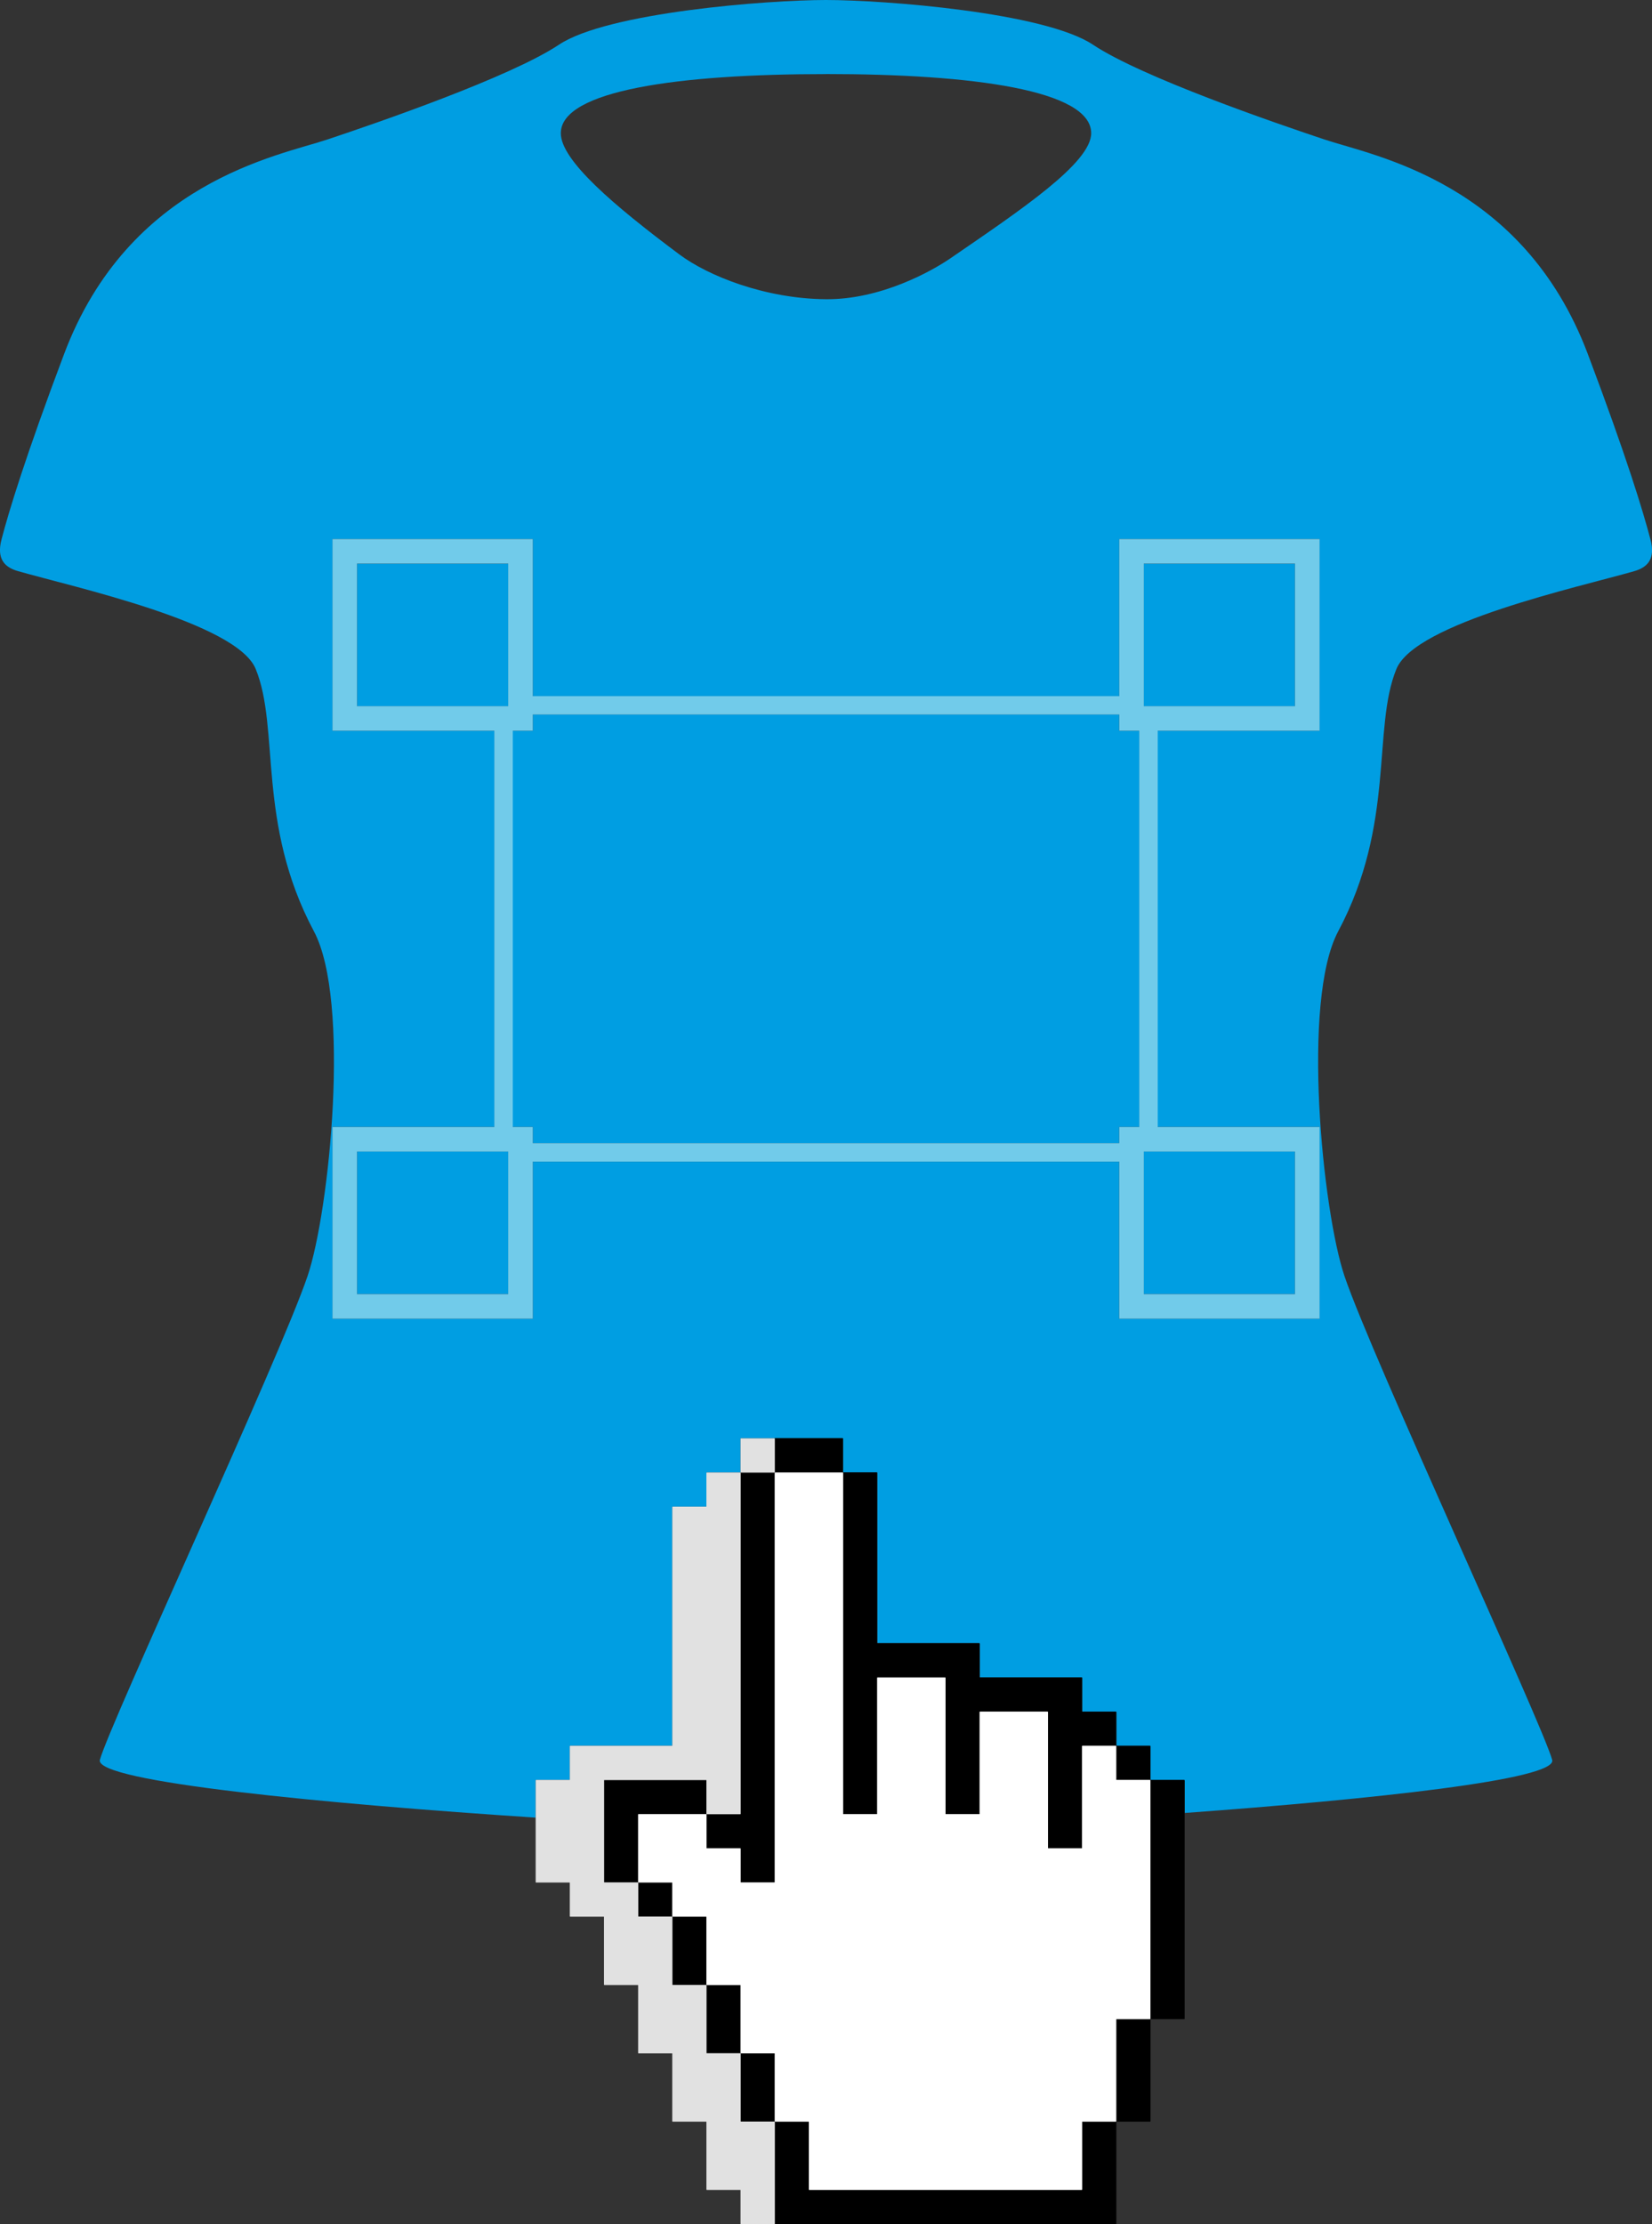
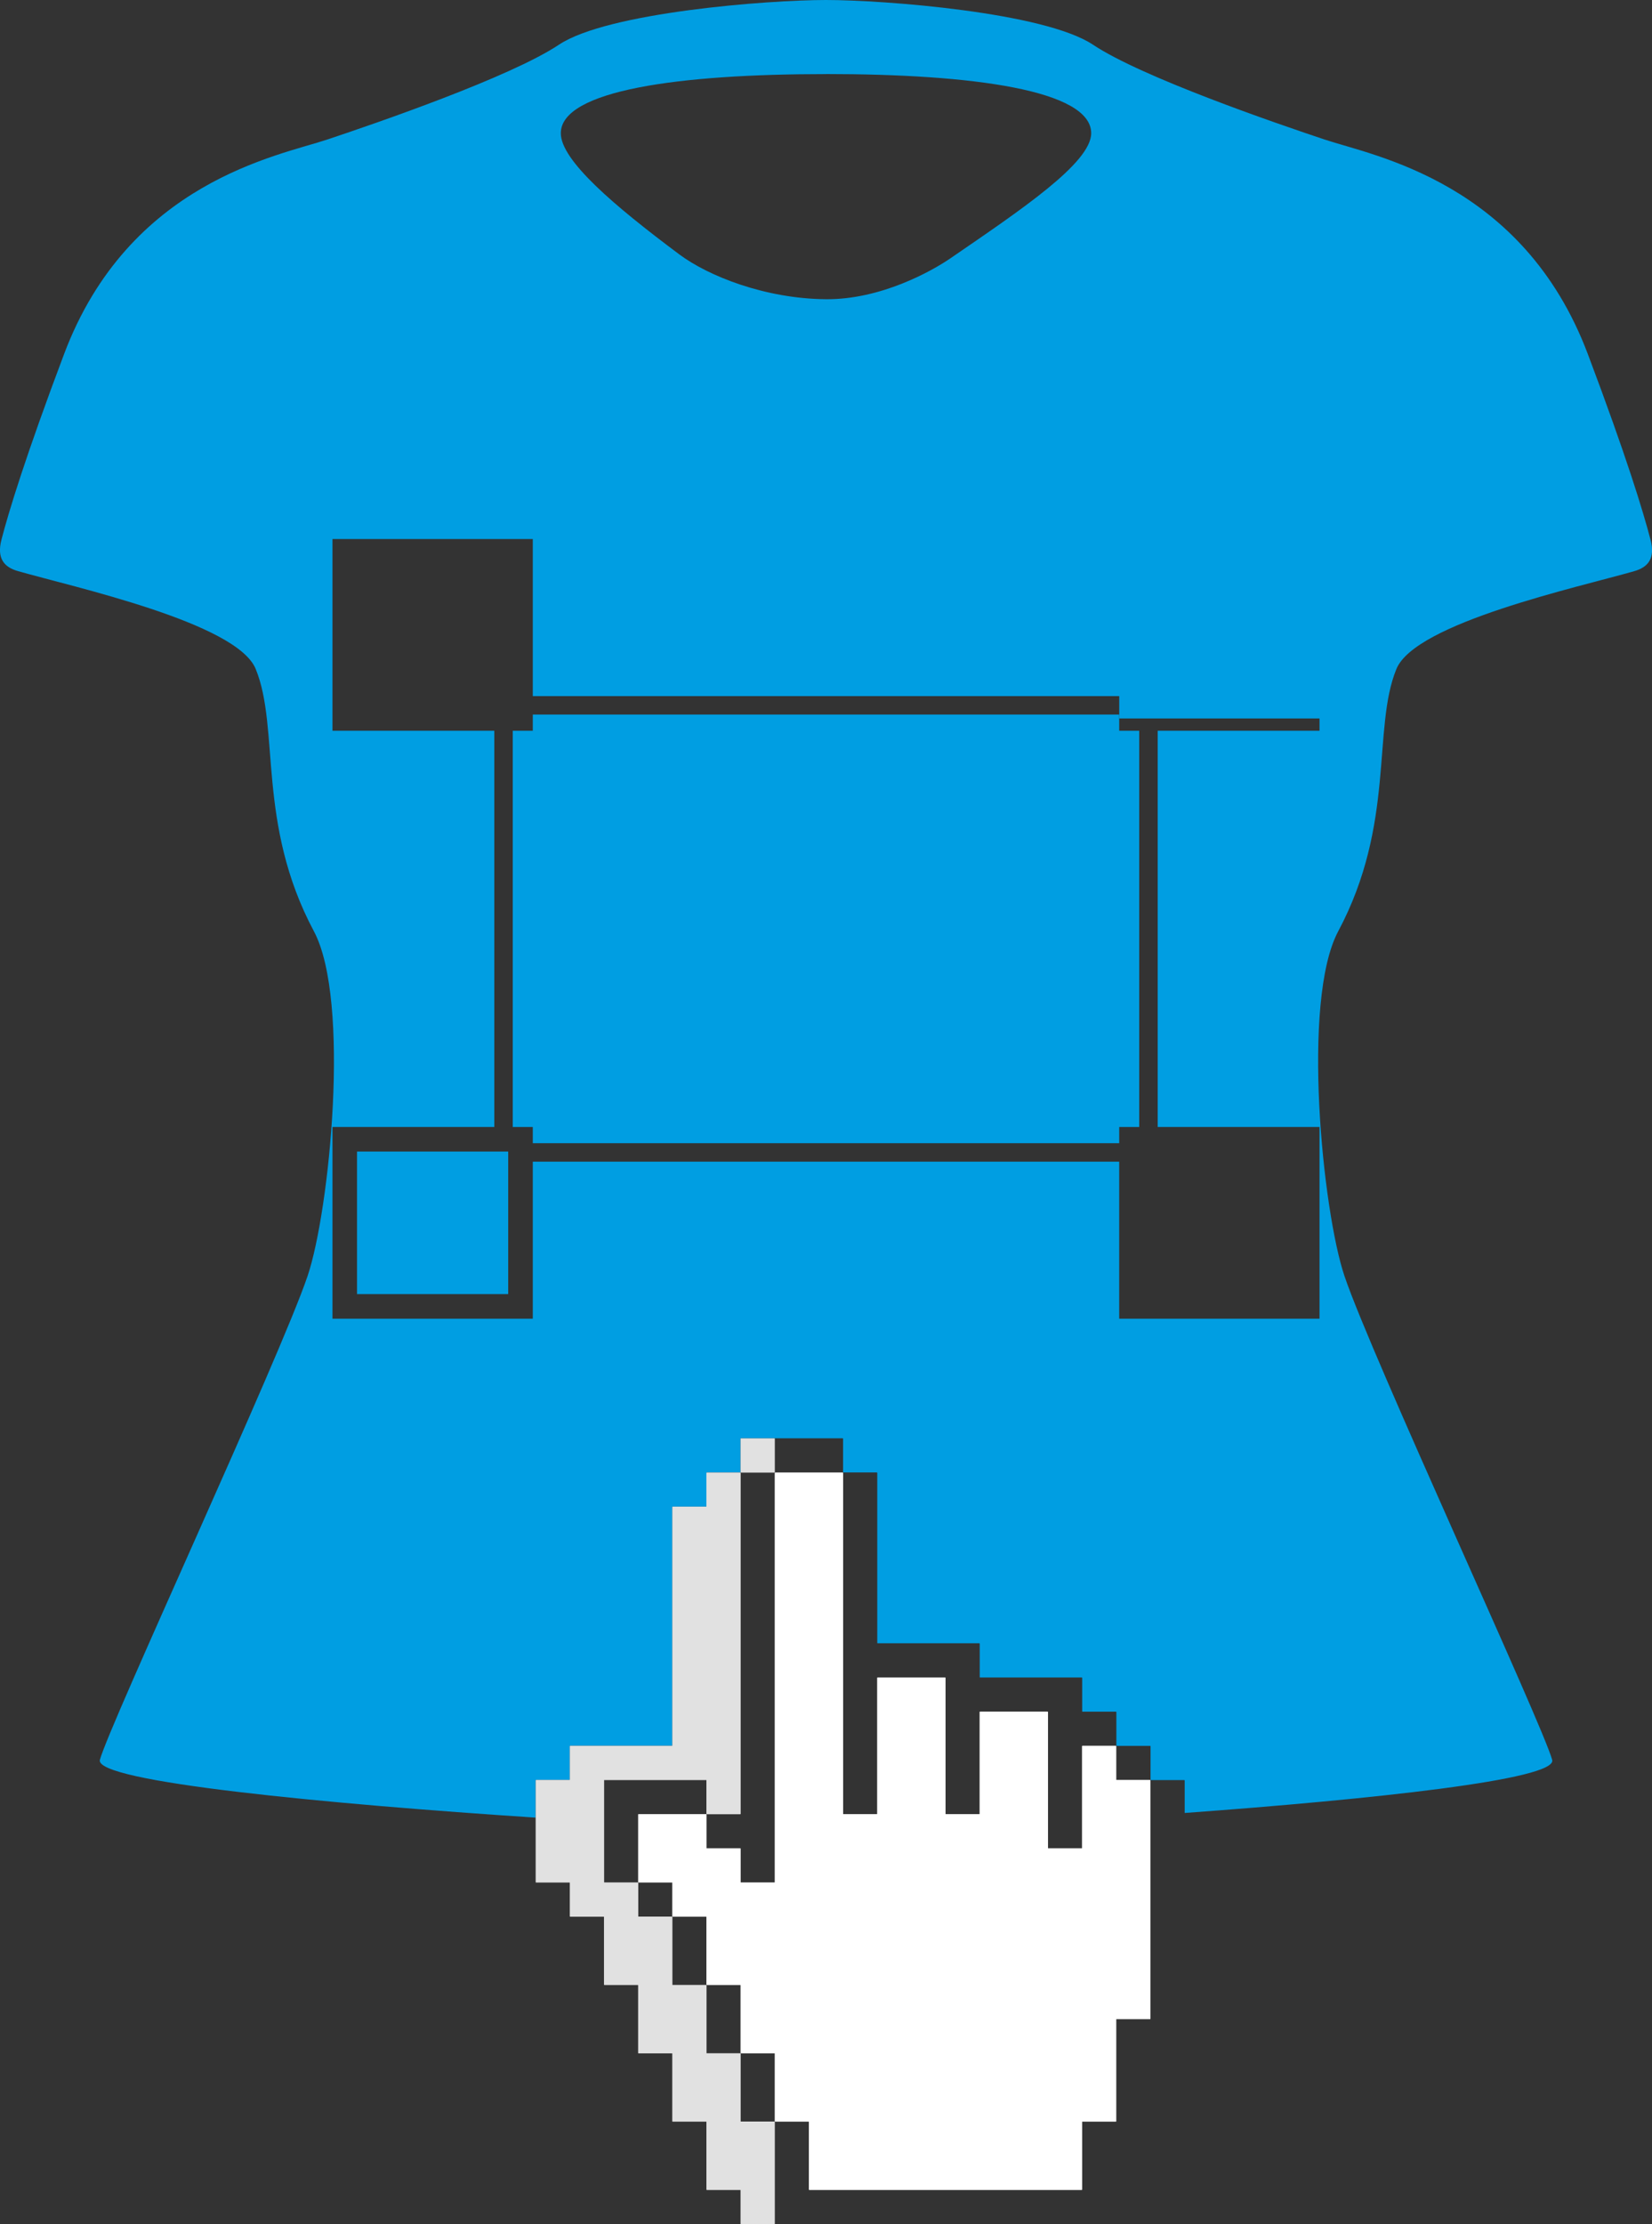
<svg xmlns="http://www.w3.org/2000/svg" id="Calque_2" width="33.44" height="45" viewBox="0 0 33.44 45">
  <rect x="0" y="0" width="33.44" height="45" fill="#333333" stroke="none" />
-   <path d="M33.409,10.917c-.147-.566-.487-1.684-1.269-3.756-1.314-3.482-4.336-4.007-5.321-4.336-.985-.328-3.708-1.263-4.694-1.92s-4.237-.905-5.406-.905-4.42,.248-5.406,.905-3.708,1.591-4.694,1.92c-.985,.328-4.007,.854-5.321,4.336C.517,9.233,.177,10.351,.03,10.917c-.1,.384,.056,.558,.33,.637,1.136,.326,4.431,1.044,4.815,1.979,.496,1.206,.014,3.125,1.179,5.309,.748,1.403,.315,5.667-.128,6.975-.556,1.644-4.007,9.066-4.204,9.788-.122,.447,4.623,.894,8.821,1.17v-.752l.001-.004,.002-.003,.003-.002,.004-.001h.679l.003-.003v-.679l.001-.004,.002-.003,.003-.002,.004-.001h2.061l.003-.003v-4.826l.001-.004,.002-.003,.003-.002,.004-.001h.678l.003-.003v-.679l.001-.004,.002-.003,.003-.002,.004-.001h.674l.003,.001,.001-0,.003-.003,0-.001-.001-.003v-.674l.001-.004,.002-.003,.003-.002,.004-.001h.674l.003,.001,.003-.001h1.376l.004,.001,.003,.002,.002,.003,.001,.004v.678l.003,.003h.679l.004,.001,.003,.002,.002,.003,.001,.004v3.443l.003,.003h2.061l.004,.001,.003,.002,.002,.003,.001,.004v.679l.003,.003h2.061l.004,.001,.003,.002,.002,.003,.001,.004v.679l.003,.003h.679l.004,.001,.003,.002,.002,.003,.001,.004v.679l.003,.003h.679l.004,.001,.003,.002,.002,.003,.001,.004v.679l.003,.003h.678l.004,.001,.003,.002,.002,.003,.001,.004v.656c3.791-.277,7.548-.675,7.439-1.074-.197-.723-3.648-8.144-4.204-9.788-.443-1.308-.876-5.572-.128-6.975,1.165-2.184,.684-4.103,1.179-5.309,.384-.935,3.679-1.653,4.815-1.979,.274-.079,.429-.252,.329-.637ZM16.72,1.498c2.964,0,5.368,.326,5.368,1.197,0,.603-1.434,1.56-2.849,2.531-.383,.263-1.413,.837-2.519,.828-1.23-.01-2.381-.468-2.968-.906-1.328-.991-2.4-1.904-2.4-2.452,0-.871,2.403-1.197,5.368-1.197Zm9.99,13.038v.249h-3.276v8.017h3.276v3.879h-4.055v-3.178H10.785v3.178H6.73v-3.879h3.276V14.785h-3.276v-3.879h4.055v3.178h11.871v-3.178h4.055v3.63Z" fill="#009ee2" />
+   <path d="M33.409,10.917c-.147-.566-.487-1.684-1.269-3.756-1.314-3.482-4.336-4.007-5.321-4.336-.985-.328-3.708-1.263-4.694-1.92s-4.237-.905-5.406-.905-4.42,.248-5.406,.905-3.708,1.591-4.694,1.92c-.985,.328-4.007,.854-5.321,4.336C.517,9.233,.177,10.351,.03,10.917c-.1,.384,.056,.558,.33,.637,1.136,.326,4.431,1.044,4.815,1.979,.496,1.206,.014,3.125,1.179,5.309,.748,1.403,.315,5.667-.128,6.975-.556,1.644-4.007,9.066-4.204,9.788-.122,.447,4.623,.894,8.821,1.17v-.752l.001-.004,.002-.003,.003-.002,.004-.001h.679l.003-.003v-.679l.001-.004,.002-.003,.003-.002,.004-.001h2.061l.003-.003v-4.826l.001-.004,.002-.003,.003-.002,.004-.001h.678l.003-.003v-.679l.001-.004,.002-.003,.003-.002,.004-.001h.674l.003,.001,.001-0,.003-.003,0-.001-.001-.003v-.674l.001-.004,.002-.003,.003-.002,.004-.001h.674l.003,.001,.003-.001h1.376l.004,.001,.003,.002,.002,.003,.001,.004v.678l.003,.003h.679l.004,.001,.003,.002,.002,.003,.001,.004v3.443l.003,.003h2.061l.004,.001,.003,.002,.002,.003,.001,.004v.679l.003,.003h2.061l.004,.001,.003,.002,.002,.003,.001,.004v.679l.003,.003h.679l.004,.001,.003,.002,.002,.003,.001,.004v.679l.003,.003h.679l.004,.001,.003,.002,.002,.003,.001,.004v.679l.003,.003h.678l.004,.001,.003,.002,.002,.003,.001,.004v.656c3.791-.277,7.548-.675,7.439-1.074-.197-.723-3.648-8.144-4.204-9.788-.443-1.308-.876-5.572-.128-6.975,1.165-2.184,.684-4.103,1.179-5.309,.384-.935,3.679-1.653,4.815-1.979,.274-.079,.429-.252,.329-.637ZM16.72,1.498c2.964,0,5.368,.326,5.368,1.197,0,.603-1.434,1.56-2.849,2.531-.383,.263-1.413,.837-2.519,.828-1.23-.01-2.381-.468-2.968-.906-1.328-.991-2.4-1.904-2.4-2.452,0-.871,2.403-1.197,5.368-1.197Zm9.99,13.038v.249h-3.276v8.017h3.276v3.879h-4.055v-3.178H10.785v3.178H6.73v-3.879h3.276V14.785h-3.276v-3.879h4.055v3.178h11.871v-3.178v3.63Z" fill="#009ee2" />
  <polygon points="22.655 14.457 10.785 14.457 10.785 14.536 10.785 14.785 10.379 14.785 10.379 22.802 10.785 22.802 10.785 23.13 22.655 23.13 22.655 22.802 23.06 22.802 23.06 14.785 22.655 14.785 22.655 14.457" fill="#009ee2" />
-   <rect x="23.153" y="23.299" width="3.06" height="2.884" fill="#009ee2" />
  <rect x="23.153" y="11.403" width="3.06" height="2.884" fill="#009ee2" />
-   <rect x="7.227" y="11.403" width="3.06" height="2.884" fill="#009ee2" />
  <rect x="7.227" y="23.299" width="3.06" height="2.884" fill="#009ee2" />
-   <path d="M22.655,14.084H10.785v-3.178H6.73v3.879h3.276v8.017h-3.276v3.879h4.055v-3.178h11.871v3.178h4.055v-3.879h-3.276V14.785h3.276v-3.879h-4.055v3.178ZM7.227,26.183v-2.884h3.06l0,2.884h-3.06Zm3.06-11.896h-3.06v-2.884h3.06v2.884Zm12.866-2.884h3.06l0,2.884h-3.06v-2.884Zm0,11.896h3.06l0,2.884h-3.06v-2.884Zm-.092-.497h-.405v.328H10.785v-.328h-.405l-0-8.017h.405v-.328h11.871v.328h.405v8.017Z" fill="#71cbea" />
-   <path d="M23.978,36.019l-.002-.003-.003-.002-.004-.001h-.678l-.003-.003v-.679l-.001-.004-.002-.003-.003-.002-.004-.001h-.679l-.003-.003v-.679l-.001-.004-.002-.003-.003-.002-.004-.001h-.679l-.003-.003v-.679l-.001-.004-.002-.003-.003-.002-.004-.001h-2.061l-.003-.003v-.679l-.001-.004-.002-.003-.003-.002-.004-.001h-2.061l-.003-.003v-3.443l-.001-.004-.002-.003-.003-.002-.004-.001h-.679l-.003-.003v-.678l-.001-.004-.002-.003-.003-.002-.004-.001h-1.376l-.003,.001,.001,0,.003,.002,.002,.003,.001,.004v.674l-.001,.004-.002,.003-.003,.002-.004,.001h-.674l-.004-.001-.003-.002-.002-.003-0-.001-0,.001-.003,.003-.001,0,.001,0,.003,.002,.002,.003,.001,.004v6.895l-.001,.004-.002,.003-.003,.002-.004,.001h-.674l-.004-.001-.003-.002-.002-.003-.001-.004v-.678l-.003-.003h-2.065l-.003,.003v2.065l.003,.003h.678l.004,.001,.003,.002,.002,.003,.001,.004v.679l.003,.003h.679l.004,.001,.003,.002,.002,.003,.001,.004v1.37l.003,.003h.678l.004,.001,.003,.002,.002,.003,.001,.004v1.37l.003,.003h.679l.004,.001,.003,.002,.002,.003,.001,.004v1.369l.003,.003h.679l.004,.001,.003,.002,.002,.003,.001,.004v2.057l-.001,.004-.002,.003-.003,.002-.001,0,.003,.001h6.906l.004-.001,.003-.002,.002-.003,.001-.004v-2.061l.003-.003h.679l.004-.001,.003-.002,.002-.003,.001-.004v-2.06l.003-.003h.678l.004-.001,.003-.002,.002-.003,.001-.004v-4.821l-.001-.004Zm-.691,4.829l-.002,.003-.003,.002-.004,.001h-.679l-.003,.003v2.06l-.001,.004-.002,.003-.003,.002-.004,.001h-.679l-.003,.003v1.37l-.001,.004-.002,.003-.003,.002-.004,.001h-5.512l-.004-.001-.003-.002-.002-.003-.001-.004v-1.37l-.003-.003h-.679l-.004-.001-.003-.002-.002-.003-.001-.004v-1.369l-.003-.003h-.679l-.004-.001-.003-.002-.002-.003-.001-.004v-1.37l-.003-.003h-.679l-.004-.001-.003-.002-.002-.003-.001-.004v-1.37l-.003-.003h-.678l-.004-.001-.003-.002-.002-.003-.001-.004v-.678l-.003-.003h-.679l-.004-.001-.003-.002-.002-.003-.001-.004v-1.365l.001-.004,.002-.003,.003-.002,.004-.001h1.365l.004,.001,.003,.002,.002,.003,.001,.004v.678l.003,.003h.679l.004,.001,.003,.002,.002,.003,.001,.004v.679l.003,.003h.683l.003-.003v-8.282l.001-.004,.002-.003,.003-.002,.004-.001h1.365l.004,.001,.003,.002,.002,.003,.001,.004v6.899l.003,.003h.683l.003-.003v-2.752l.001-.004,.002-.003,.003-.002,.004-.001h1.365l.004,.001,.003,.002,.002,.003,.001,.004v2.752l.003,.003h.683l.003-.003v-2.061l.001-.004,.002-.003,.003-.002,.004-.001h1.365l.004,.001,.003,.002,.002,.003,.001,.004v2.752l.003,.003h.683l.003-.003v-2.061l.001-.004,.002-.003,.003-.002,.004-.001h.674l.004,.001,.003,.002,.002,.003,.001,.004v.679l.003,.003h.679l.004,.001,.003,.002,.002,.003,.001,.004v4.821l-.001,.004Z" />
  <polygon points="23.288 36.022 23.287 36.019 23.285 36.015 23.281 36.013 23.278 36.012 22.599 36.012 22.596 36.01 22.596 35.331 22.595 35.327 22.593 35.324 22.59 35.322 22.586 35.321 21.912 35.321 21.908 35.322 21.905 35.324 21.903 35.327 21.902 35.331 21.902 37.392 21.9 37.395 21.217 37.395 21.214 37.392 21.214 34.64 21.213 34.636 21.211 34.633 21.208 34.631 21.204 34.63 19.839 34.63 19.835 34.631 19.832 34.633 19.83 34.636 19.829 34.64 19.829 36.701 19.826 36.704 19.143 36.704 19.14 36.701 19.14 33.949 19.14 33.945 19.137 33.942 19.134 33.94 19.13 33.939 17.765 33.939 17.761 33.94 17.758 33.942 17.756 33.945 17.755 33.949 17.755 36.701 17.752 36.704 17.069 36.704 17.067 36.701 17.067 29.802 17.066 29.798 17.064 29.795 17.061 29.792 17.057 29.792 15.692 29.792 15.688 29.792 15.685 29.795 15.682 29.798 15.682 29.802 15.682 38.083 15.679 38.086 14.996 38.086 14.993 38.083 14.993 37.405 14.992 37.401 14.99 37.398 14.987 37.395 14.983 37.395 14.304 37.395 14.302 37.392 14.302 36.713 14.301 36.71 14.299 36.706 14.296 36.704 14.292 36.704 12.927 36.704 12.923 36.704 12.92 36.706 12.917 36.71 12.917 36.713 12.917 38.079 12.917 38.083 12.92 38.086 12.923 38.088 12.927 38.089 13.605 38.089 13.608 38.091 13.608 38.77 13.609 38.774 13.611 38.777 13.614 38.779 13.618 38.78 14.296 38.78 14.299 38.783 14.299 40.152 14.3 40.156 14.302 40.159 14.305 40.162 14.309 40.162 14.988 40.162 14.99 40.165 14.99 41.535 14.991 41.539 14.993 41.542 14.996 41.544 15 41.545 15.679 41.545 15.682 41.547 15.682 42.916 15.682 42.92 15.685 42.924 15.688 42.926 15.692 42.926 16.37 42.926 16.373 42.929 16.373 44.299 16.374 44.303 16.376 44.306 16.379 44.308 16.383 44.309 21.895 44.309 21.899 44.308 21.902 44.306 21.904 44.303 21.905 44.299 21.905 42.929 21.908 42.926 22.586 42.926 22.59 42.926 22.593 42.924 22.595 42.92 22.596 42.916 22.596 40.856 22.599 40.853 23.278 40.853 23.281 40.853 23.285 40.851 23.287 40.847 23.288 40.844 23.288 36.022" fill="#fff" />
  <polygon points="15.682 44.997 15.684 44.994 15.684 44.99 15.684 42.934 15.684 42.93 15.682 42.926 15.678 42.924 15.675 42.924 14.996 42.924 14.993 42.921 14.993 41.552 14.992 41.548 14.99 41.545 14.987 41.543 14.983 41.542 14.304 41.542 14.302 41.539 14.302 40.169 14.301 40.166 14.299 40.162 14.296 40.16 14.292 40.16 13.614 40.16 13.611 40.157 13.611 38.787 13.61 38.783 13.608 38.78 13.605 38.778 13.601 38.777 12.922 38.777 12.92 38.774 12.92 38.096 12.919 38.092 12.917 38.089 12.913 38.087 12.91 38.086 12.231 38.086 12.229 38.083 12.229 36.018 12.231 36.015 14.296 36.015 14.299 36.018 14.299 36.696 14.3 36.7 14.302 36.703 14.305 36.706 14.309 36.706 14.983 36.706 14.987 36.706 14.99 36.703 14.992 36.7 14.993 36.696 14.993 29.802 14.992 29.798 14.99 29.795 14.987 29.792 14.986 29.792 14.983 29.792 14.309 29.792 14.305 29.792 14.302 29.795 14.3 29.798 14.299 29.802 14.299 30.48 14.296 30.483 13.618 30.483 13.614 30.484 13.611 30.486 13.609 30.489 13.608 30.493 13.608 35.318 13.605 35.321 11.544 35.321 11.541 35.322 11.537 35.324 11.535 35.327 11.534 35.331 11.534 36.01 11.532 36.012 10.853 36.012 10.849 36.013 10.846 36.015 10.844 36.019 10.843 36.022 10.843 36.775 10.843 38.079 10.844 38.083 10.846 38.086 10.849 38.088 10.853 38.089 11.532 38.089 11.534 38.091 11.534 38.77 11.535 38.774 11.537 38.777 11.541 38.779 11.544 38.78 12.223 38.78 12.226 38.783 12.226 40.152 12.227 40.156 12.229 40.159 12.232 40.162 12.236 40.162 12.914 40.162 12.917 40.165 12.917 41.535 12.917 41.539 12.92 41.542 12.923 41.544 12.927 41.545 13.605 41.545 13.608 41.547 13.608 42.916 13.609 42.92 13.611 42.924 13.614 42.926 13.618 42.926 14.296 42.926 14.299 42.929 14.299 44.299 14.3 44.303 14.302 44.306 14.305 44.308 14.309 44.309 14.988 44.309 14.99 44.311 14.99 44.99 14.991 44.994 14.993 44.997 14.996 44.999 15 45 15.675 45 15.677 44.999 15.678 44.999 15.682 44.997" fill="#e1e1e1" />
  <polygon points="14.993 29.792 14.996 29.794 15 29.795 15.675 29.795 15.678 29.794 15.682 29.792 15.684 29.788 15.684 29.785 15.684 29.11 15.684 29.107 15.682 29.103 15.678 29.101 15.677 29.101 15.675 29.101 15 29.101 14.996 29.101 14.993 29.103 14.991 29.107 14.99 29.11 14.99 29.785 14.991 29.787 14.991 29.788 14.993 29.792" fill="#e1e1e1" />
</svg>